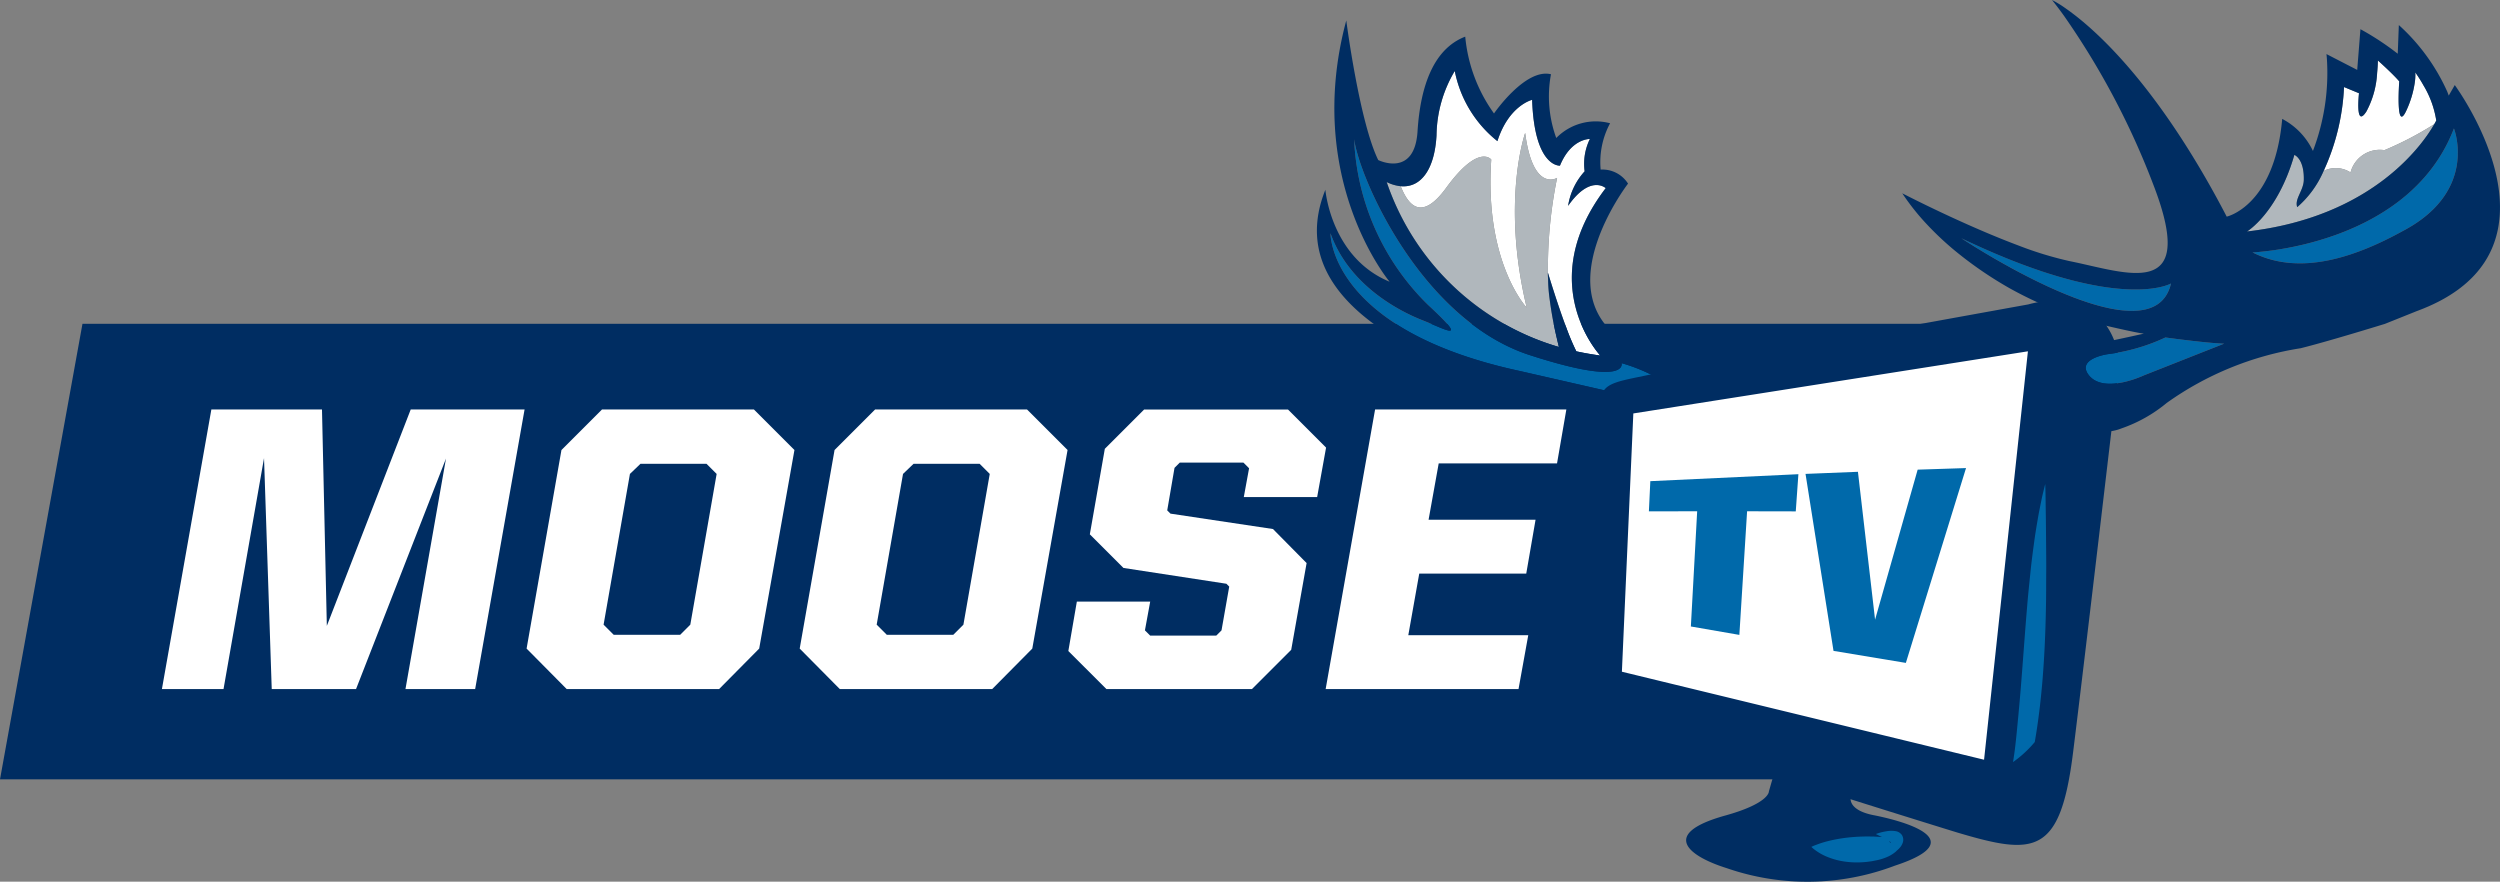
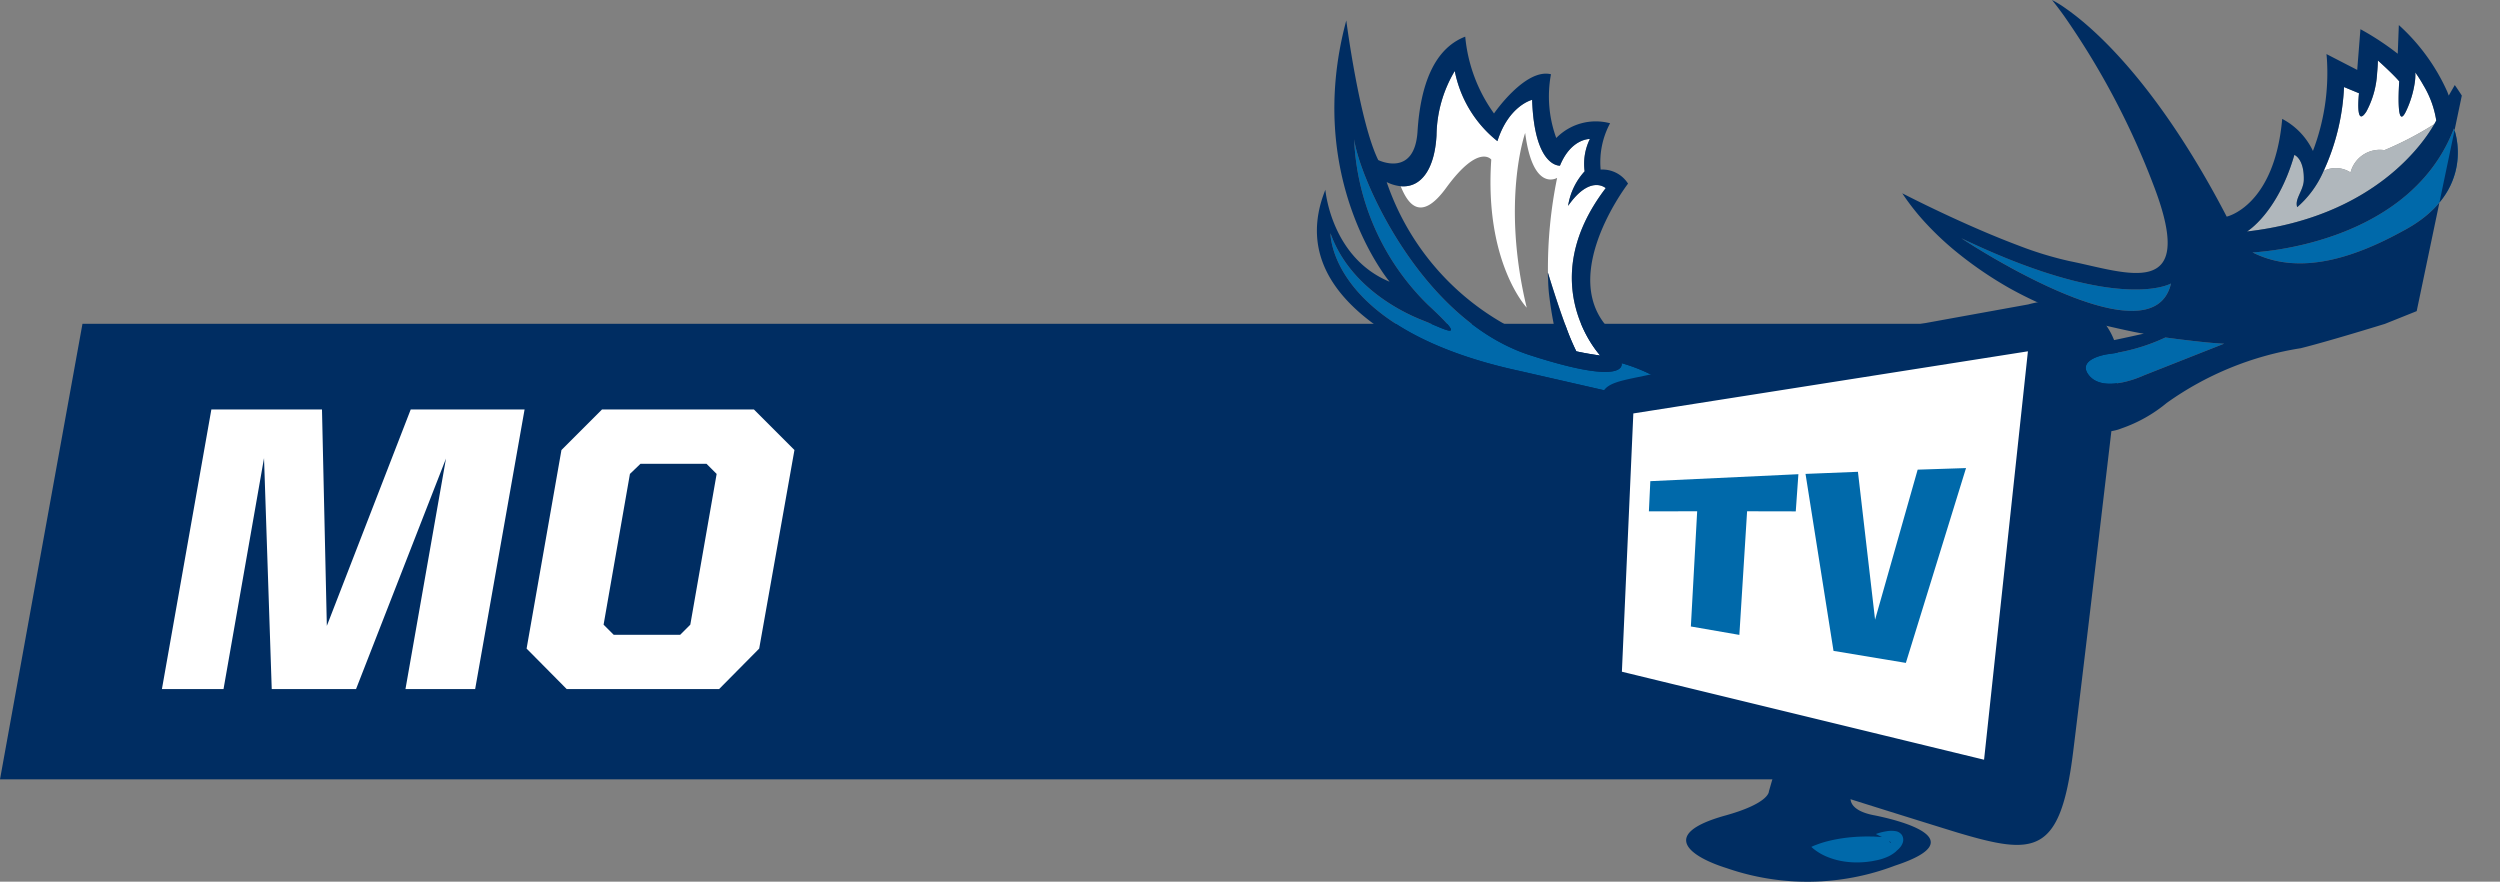
<svg xmlns="http://www.w3.org/2000/svg" id="Layer_1" data-name="Layer 1" viewBox="0 0 155.077 54.691">
  <rect x="0" y="0" width="155.077" height="54.691" fill="#808080" stroke="none" />
  <title>moosetv-logo</title>
  <polygon points="120.555 48.344 0 48.344 5.116 20.085 125.671 20.085 120.555 48.344" style="fill:#002d62" />
  <path d="M13.111,25.401H19.973l.301,13.423,5.203-13.423h7.063L29.474,42.745H25.151l2.514-14.302-5.58,14.302H16.856l-.478-14.328L13.865,42.745H10.044Z" style="fill:#fff" />
  <path d="M32.665,40.232l2.162-12.317,2.514-2.514h9.426L49.28,27.915,47.093,40.232l-2.488,2.513H35.154Zm9.527-.855.628-.628,1.634-9.351-.628-.628H39.729l-.654.628-1.634,9.351.628.628Z" style="fill:#fff" />
-   <path d="M49.606,40.232l2.162-12.317,2.514-2.514h9.426l2.514,2.514L64.034,40.232l-2.489,2.513H52.095Zm9.527-.855.628-.628,1.634-9.351-.628-.628H56.669l-.654.628-1.634,9.351.628.628Z" style="fill:#fff" />
-   <path d="M66.27,40.383l.528-3.067h4.55l-.327,1.785.327.327h4.097l.327-.327.478-2.715-.176-.176-6.385-.98-2.086-2.086.93-5.304,2.438-2.438h8.923l2.363,2.363-.553,3.067h-4.55l.327-1.785-.352-.352H73.183l-.327.327L72.404,31.66l.201.201,6.359.955L81.05,34.928l-.955,5.379-2.438,2.438H68.633Z" style="fill:#fff" />
-   <path d="M85.298,25.401H97.162l-.578,3.343h-7.34l-.628,3.494h6.636l-.578,3.343H88.037l-.679,3.821h7.441l-.604,3.343H82.231Z" style="fill:#fff" />
  <path d="M89.744,11.602C91.746,8.884,92.505,9.9,92.505,9.9c-.439,6.388,2.198,9.184,2.198,9.184-1.594-6.616-.096-10.837-.096-10.837.484,3.712,1.983,2.786,1.983,2.786a27.959,27.959,0,0,0-.57,5.882c.01.033.555,1.85,1.124,3.373l.006.002a14.117,14.117,0,0,0,.63,1.503q.715.155,1.486.261s-4.185-4.462.338-10.384c0,0-.956-.871-2.334,1.101a4.102,4.102,0,0,1,1.026-2.144,3.488,3.488,0,0,1,.326-2.007s-1.167-.037-1.857,1.655c0,0-1.581.13-1.727-4.083,0,0-1.444.341-2.153,2.563A7.368,7.368,0,0,1,90.24,4.404a7.962,7.962,0,0,0-1.131,3.981c-.115,2.14-.98,3.282-2.225,3.166C87.252,12.434,88.03,13.99,89.744,11.602Z" style="fill:#fff" />
-   <path d="M96.7,21.522c-.036-.145-.08-.33-.129-.543a23.965,23.965,0,0,1-.489-2.791c-.027-.271-.044-.533-.048-.777-.003-.177-.028-.347-.015-.5l.001.002a27.959,27.959,0,0,1,.57-5.882s-1.499.926-1.983-2.786c0,0-1.498,4.221.096,10.837,0,0-2.636-2.797-2.198-9.184,0,0-.759-1.015-2.761,1.703-1.714,2.388-2.493.831-2.86-.052a2.508,2.508,0,0,1-.866-.258A16.034,16.034,0,0,0,96.7,21.522Z" style="fill:#b0b7bc" />
  <path d="M102.902,23.493a10.716,10.716,0,0,0-2.318-.968s.501,1.522-5.777-.525c-6.633-2.216-10.463-10.869-10.809-13.368a15.263,15.263,0,0,0,4.567,10.265c2.639,2.445,1.112,1.533-.322.973-1.437-.564-4.567-2.167-5.712-5.401,0,0-.106,6,11.79,8.555l7.027,1.605A6.046,6.046,0,0,1,102.902,23.493Z" style="fill:#0069aa" />
  <path d="M98.658,25.151c.085-.019,1.497.279,1.482.291.422.108.842.221,1.262.335.012.003.022.009.033.013l.023-.023c.495-1.221,2.134-1.468,2.882-2.474.011-.015.026-.022.038-.035-.006-.016-.012-.032-.017-.048a32.911,32.911,0,0,0-3.24-1.815c-.024-.013-.045-.026-.068-.039-5.38-3.065-.065-9.966-.065-9.966A1.878,1.878,0,0,0,99.29,10.52a5.093,5.093,0,0,1,.585-2.874,3.429,3.429,0,0,0-3.339.914,7.517,7.517,0,0,1-.328-3.954c-1.595-.393-3.534,2.432-3.534,2.432a9.662,9.662,0,0,1-1.784-4.765c-1.92.736-2.776,2.974-2.959,5.875-.182,2.903-2.438,1.78-2.438,1.78-1.172-2.39-1.982-8.659-1.982-8.659-2.652,9.858,2.688,16.207,2.688,16.207-3.641-1.499-3.985-5.704-3.985-5.704-3.228,8.034,9.257,11.836,15.092,13.105C97.811,24.986,98.266,25.077,98.658,25.151Zm-11.774-13.6c1.245.116,2.11-1.025,2.225-3.166A7.962,7.962,0,0,1,90.24,4.404,7.368,7.368,0,0,0,92.886,8.756c.708-2.221,2.153-2.563,2.153-2.563.146,4.213,1.727,4.083,1.727,4.083.69-1.693,1.857-1.655,1.857-1.655a3.488,3.488,0,0,0-.326,2.007A4.103,4.103,0,0,0,97.27,12.771c1.379-1.972,2.334-1.101,2.334-1.101-4.522,5.922-.338,10.384-.338,10.384q-.772-.104-1.486-.261a14.717,14.717,0,0,1-.636-1.505c-.569-1.523-1.114-3.34-1.125-3.373l-.001-.002c-.013.153.012.323.015.5.004.243.021.505.048.777a23.964,23.964,0,0,0,.489,2.791c.049.213.093.398.129.543a16.034,16.034,0,0,1-10.682-10.23A2.508,2.508,0,0,0,86.884,11.551Zm-4.353,2.917c1.145,3.234,4.276,4.838,5.712,5.401,1.434.56,2.961,1.472.322-.973A15.263,15.263,0,0,1,83.998,8.632C84.345,11.131,88.175,19.785,94.808,22c6.277,2.047,5.777.525,5.777.525a10.716,10.716,0,0,1,2.318.968,6.046,6.046,0,0,0-1.553,1.135l-7.027-1.605C82.425,20.468,82.531,14.468,82.531,14.468Z" style="fill:#002d62" />
  <path d="M100.34,24.45s-.883,18.035-.755,18.041S124.16,48.541,124.16,48.541l2.345-27.31Z" style="fill:#fff" />
  <path d="M100.382,44.893c2.299.889,16.194,5.262,21.02,6.746,4.79,1.425,6.396,1.437,7.192-4.959s2.71-22.806,2.844-23.887a4.359,4.359,0,0,0-2.193-3.89,6.282,6.282,0,0,0-3.429-.02s-20.61,3.723-22.99,4.249c-2.371.54-3.48.517-3.528,1.738s-.592,12.005-.716,15.162S98.074,43.989,100.382,44.893Zm.935-19.247,24.476-3.854-2.72,25.334-22.466-5.459Z" style="fill:#002d62" />
  <path d="M114.799,49.489s-.179.761,1.413,1.075c1.59.31,6.317,1.494,1.329,3.134a15.28,15.28,0,0,1-10.435.153c-2.25-.702-4.234-2.088-.142-3.248,2.818-.773,2.762-1.514,2.762-1.514l.306-1.065Z" style="fill:#002d62" />
  <path d="M129.575,23.276c.932,1.183,3.405.011,3.405.011l4.986-1.97c-1.113-.033-3.646-.383-3.646-.383a11.94,11.94,0,0,1-3.588,1.037S128.769,22.251,129.575,23.276Z" style="fill:#0069aa" />
  <path d="M145.806,10.698a1.876,1.876,0,0,1,2.102-1.384,20.526,20.526,0,0,0,3.097-1.617c.081-.142.12-.222.12-.222a6.005,6.005,0,0,0-.792-2.18,8.93,8.93,0,0,0-.507-.803,3.25,3.25,0,0,1-.038.657,6.201,6.201,0,0,1-.5,1.667c-.699,1.562-.459-1.77-.459-1.77-.053-.062-.115-.131-.182-.202-.446-.473-1.141-1.092-1.141-1.092-.008.267-.025.525-.049.772a5.673,5.673,0,0,1-.666,2.391c-.709,1.1-.459-1.132-.459-1.132l-.928-.384a13.934,13.934,0,0,1-1.265,5.204A1.682,1.682,0,0,1,145.806,10.698Z" style="fill:#fff" />
  <path d="M151.004,7.697a20.526,20.526,0,0,1-3.097,1.617,1.876,1.876,0,0,0-2.102,1.384,1.682,1.682,0,0,0-1.669-.095,6.215,6.215,0,0,1-1.637,2.245c-.181-.498.391-1.028.408-1.681.032-1.331-.586-1.56-.586-1.56-1.04,3.616-2.936,4.751-2.936,4.751C147.337,13.444,150.392,8.77,151.004,7.697Z" style="fill:#b0b7bc" />
  <path d="M134.668,17.585s-3.218,1.883-13.005-2.806C121.664,14.779,133.491,22.648,134.668,17.585Z" style="fill:#0069aa" />
  <path d="M139.727,15.657c1.77.889,4.554,1.297,9.266-1.297,4.783-2.479,3.226-6.392,3.226-6.392C149.416,15.296,139.727,15.657,139.727,15.657Z" style="fill:#0069aa" />
-   <path d="M152.708,5.929c-.262-.413-.436-.652-.436-.652l-.267.465-.108.188q-.043-.121-.09-.241a12.389,12.389,0,0,0-3.005-4.134l-.068,1.779A17.02,17.02,0,0,0,146.42,1.811l-.189,2.383-.011.142-.594-.305-1.314-.677q.017.166.029.33a13.558,13.558,0,0,1-.868,5.679,4.338,4.338,0,0,0-1.906-1.988c-.479,5.422-3.443,6.063-3.443,6.063-.221-.427-.441-.839-.661-1.241C133.37,4.728,129.707,1.61,128.12.51a6.394,6.394,0,0,0-.833-.51s.276.329.739.973a48.164,48.164,0,0,1,5.572,10.548c2.762,7.207-1.68,5.384-5.227,4.675a21.994,21.994,0,0,1-3.159-.965c-1.389-.52-2.844-1.152-4.082-1.721-.575-.265-1.102-.515-1.554-.734-.96-.466-1.577-.785-1.577-.785a14.52,14.52,0,0,0,1.401,1.789,18.65,18.65,0,0,0,1.793,1.71,23.744,23.744,0,0,0,3.504,2.412,24.439,24.439,0,0,0,4.983,2.077c.899.216,2.871.676,3.306.716,0,0-2.232.502-3.253.681a4.784,4.784,0,0,0-1.916.836,1.82,1.82,0,0,0-.75,1.534,2.066,2.066,0,0,0,.246.753l.004.009a.284.284,0,0,1,.045.059,5.564,5.564,0,0,0,1.377,1.512,2.754,2.754,0,0,0,2.865.492,8.968,8.968,0,0,0,2.798-1.576,19.521,19.521,0,0,1,8.311-3.394c1.714-.425,5.222-1.51,5.222-1.51l1.974-.791C158.42,16.174,154.196,8.279,152.708,5.929Zm-31.044,8.85c9.787,4.689,13.005,2.806,13.005,2.806C133.491,22.648,121.664,14.779,121.664,14.779ZM132.98,23.287s-2.473,1.172-3.405-.011c-.806-1.024,1.158-1.305,1.158-1.305a11.94,11.94,0,0,0,3.588-1.037s2.532.35,3.646.383Zm6.405-8.928s1.896-1.135,2.936-4.751c0,0,.618.229.586,1.56-.016.652-.588,1.183-.408,1.681a6.215,6.215,0,0,0,1.637-2.245,13.934,13.934,0,0,0,1.265-5.204l.928.384s-.249,2.232.459,1.132a5.673,5.673,0,0,0,.666-2.391c.024-.247.041-.505.049-.772,0,0,.696.618,1.141,1.092.068.072.13.14.182.202,0,0-.24,3.332.459,1.77a6.2,6.2,0,0,0,.5-1.667,3.248,3.248,0,0,0,.038-.657,8.928,8.928,0,0,1,.507.803,6.005,6.005,0,0,1,.792,2.18s-.038.08-.12.222C150.392,8.77,147.337,13.444,139.386,14.359Zm9.608.001c-4.713,2.593-7.497,2.185-9.266,1.297,0,0,9.689-.361,12.492-7.689C152.219,7.968,153.776,11.882,148.993,14.36Z" style="fill:#002d62" />
+   <path d="M152.708,5.929c-.262-.413-.436-.652-.436-.652l-.267.465-.108.188q-.043-.121-.09-.241a12.389,12.389,0,0,0-3.005-4.134l-.068,1.779A17.02,17.02,0,0,0,146.42,1.811l-.189,2.383-.011.142-.594-.305-1.314-.677q.017.166.029.33a13.558,13.558,0,0,1-.868,5.679,4.338,4.338,0,0,0-1.906-1.988c-.479,5.422-3.443,6.063-3.443,6.063-.221-.427-.441-.839-.661-1.241C133.37,4.728,129.707,1.61,128.12.51a6.394,6.394,0,0,0-.833-.51s.276.329.739.973a48.164,48.164,0,0,1,5.572,10.548c2.762,7.207-1.68,5.384-5.227,4.675a21.994,21.994,0,0,1-3.159-.965c-1.389-.52-2.844-1.152-4.082-1.721-.575-.265-1.102-.515-1.554-.734-.96-.466-1.577-.785-1.577-.785a14.52,14.52,0,0,0,1.401,1.789,18.65,18.65,0,0,0,1.793,1.71,23.744,23.744,0,0,0,3.504,2.412,24.439,24.439,0,0,0,4.983,2.077c.899.216,2.871.676,3.306.716,0,0-2.232.502-3.253.681a4.784,4.784,0,0,0-1.916.836,1.82,1.82,0,0,0-.75,1.534,2.066,2.066,0,0,0,.246.753l.004.009a.284.284,0,0,1,.045.059,5.564,5.564,0,0,0,1.377,1.512,2.754,2.754,0,0,0,2.865.492,8.968,8.968,0,0,0,2.798-1.576,19.521,19.521,0,0,1,8.311-3.394c1.714-.425,5.222-1.51,5.222-1.51l1.974-.791Zm-31.044,8.85c9.787,4.689,13.005,2.806,13.005,2.806C133.491,22.648,121.664,14.779,121.664,14.779ZM132.98,23.287s-2.473,1.172-3.405-.011c-.806-1.024,1.158-1.305,1.158-1.305a11.94,11.94,0,0,0,3.588-1.037s2.532.35,3.646.383Zm6.405-8.928s1.896-1.135,2.936-4.751c0,0,.618.229.586,1.56-.016.652-.588,1.183-.408,1.681a6.215,6.215,0,0,0,1.637-2.245,13.934,13.934,0,0,0,1.265-5.204l.928.384s-.249,2.232.459,1.132a5.673,5.673,0,0,0,.666-2.391c.024-.247.041-.505.049-.772,0,0,.696.618,1.141,1.092.068.072.13.14.182.202,0,0-.24,3.332.459,1.77a6.2,6.2,0,0,0,.5-1.667,3.248,3.248,0,0,0,.038-.657,8.928,8.928,0,0,1,.507.803,6.005,6.005,0,0,1,.792,2.18s-.038.08-.12.222C150.392,8.77,147.337,13.444,139.386,14.359Zm9.608.001c-4.713,2.593-7.497,2.185-9.266,1.297,0,0,9.689-.361,12.492-7.689C152.219,7.968,153.776,11.882,148.993,14.36Z" style="fill:#002d62" />
  <path d="M105.277,31.714l-2.995.006.089-1.873,9.185-.432-.163,2.306-3.019-.006-.48,7.668-3.008-.522Z" style="fill:#0069aa" />
  <path d="M111.998,29.396l3.251-.13,1.063,9.174,2.642-9.307,3-.098-3.732,12.085-4.488-.745Z" style="fill:#0069aa" />
-   <path d="M125.741,37.672c-.122,1.42-.225,2.931-.345,4.434-.056.752-.124,1.502-.192,2.239-.072.742-.135,1.468-.223,2.159-.034.263-.071.518-.112.77a7.078,7.078,0,0,0,1.349-1.244c.093-.538.177-1.082.246-1.632.1-.746.174-1.505.239-2.262.059-.758.108-1.515.14-2.259.034-.745.056-1.477.068-2.185.017-.709.012-1.393.016-2.042.008-.649-.001-1.264-.005-1.831s-.009-1.089-.014-1.551c-.006-.463-.012-.867-.017-1.199-.007-.668-.023-1.051-.023-1.051l-.067.268c-.039.175-.109.431-.174.76s-.154.729-.228,1.19c-.081.46-.166.981-.24,1.55-.077.569-.159,1.185-.221,1.838C125.872,36.274,125.797,36.962,125.741,37.672Z" style="fill:#0069aa" />
  <path d="M116.361,51.736s.11-.044.31-.1c.1-.026.22-.051.365-.075a1.671,1.671,0,0,1,.519-.009.6.6,0,0,1,.41.228.551.551,0,0,1,.066.488.909.909,0,0,1-.182.314,1.333,1.333,0,0,1-.19.182l-.053.058c-.032.026-.066.054-.098.078a2.178,2.178,0,0,1-.369.224,3.284,3.284,0,0,1-.738.241c-.126.023-.217.047-.328.062-.113.014-.229.035-.34.043a5.919,5.919,0,0,1-.665.026,5.407,5.407,0,0,1-.637-.052,4.537,4.537,0,0,1-1.094-.296,3.317,3.317,0,0,1-.722-.403,1.918,1.918,0,0,1-.255-.212,2.881,2.881,0,0,1,.321-.135,6.202,6.202,0,0,1,.805-.246,9.215,9.215,0,0,1,1.081-.191c.194-.024.393-.039.595-.053.202-.012.406-.018.61-.021.103-.002.201.002.301.003.102-.003.223.007.308.01l.491.03c.069.001.133.007.194.003a.168.168,0,0,1,.032.007l.072-.019c-.001.012.037-.005.038.004.008.006-.001.022-.018.089a.283.283,0,0,0,.046.241c.08.066.054-.009.017-.037a1.636,1.636,0,0,0-.318-.201c-.111-.06-.215-.106-.301-.145C116.464,51.786,116.361,51.736,116.361,51.736Z" style="fill:#0069aa" />
</svg>